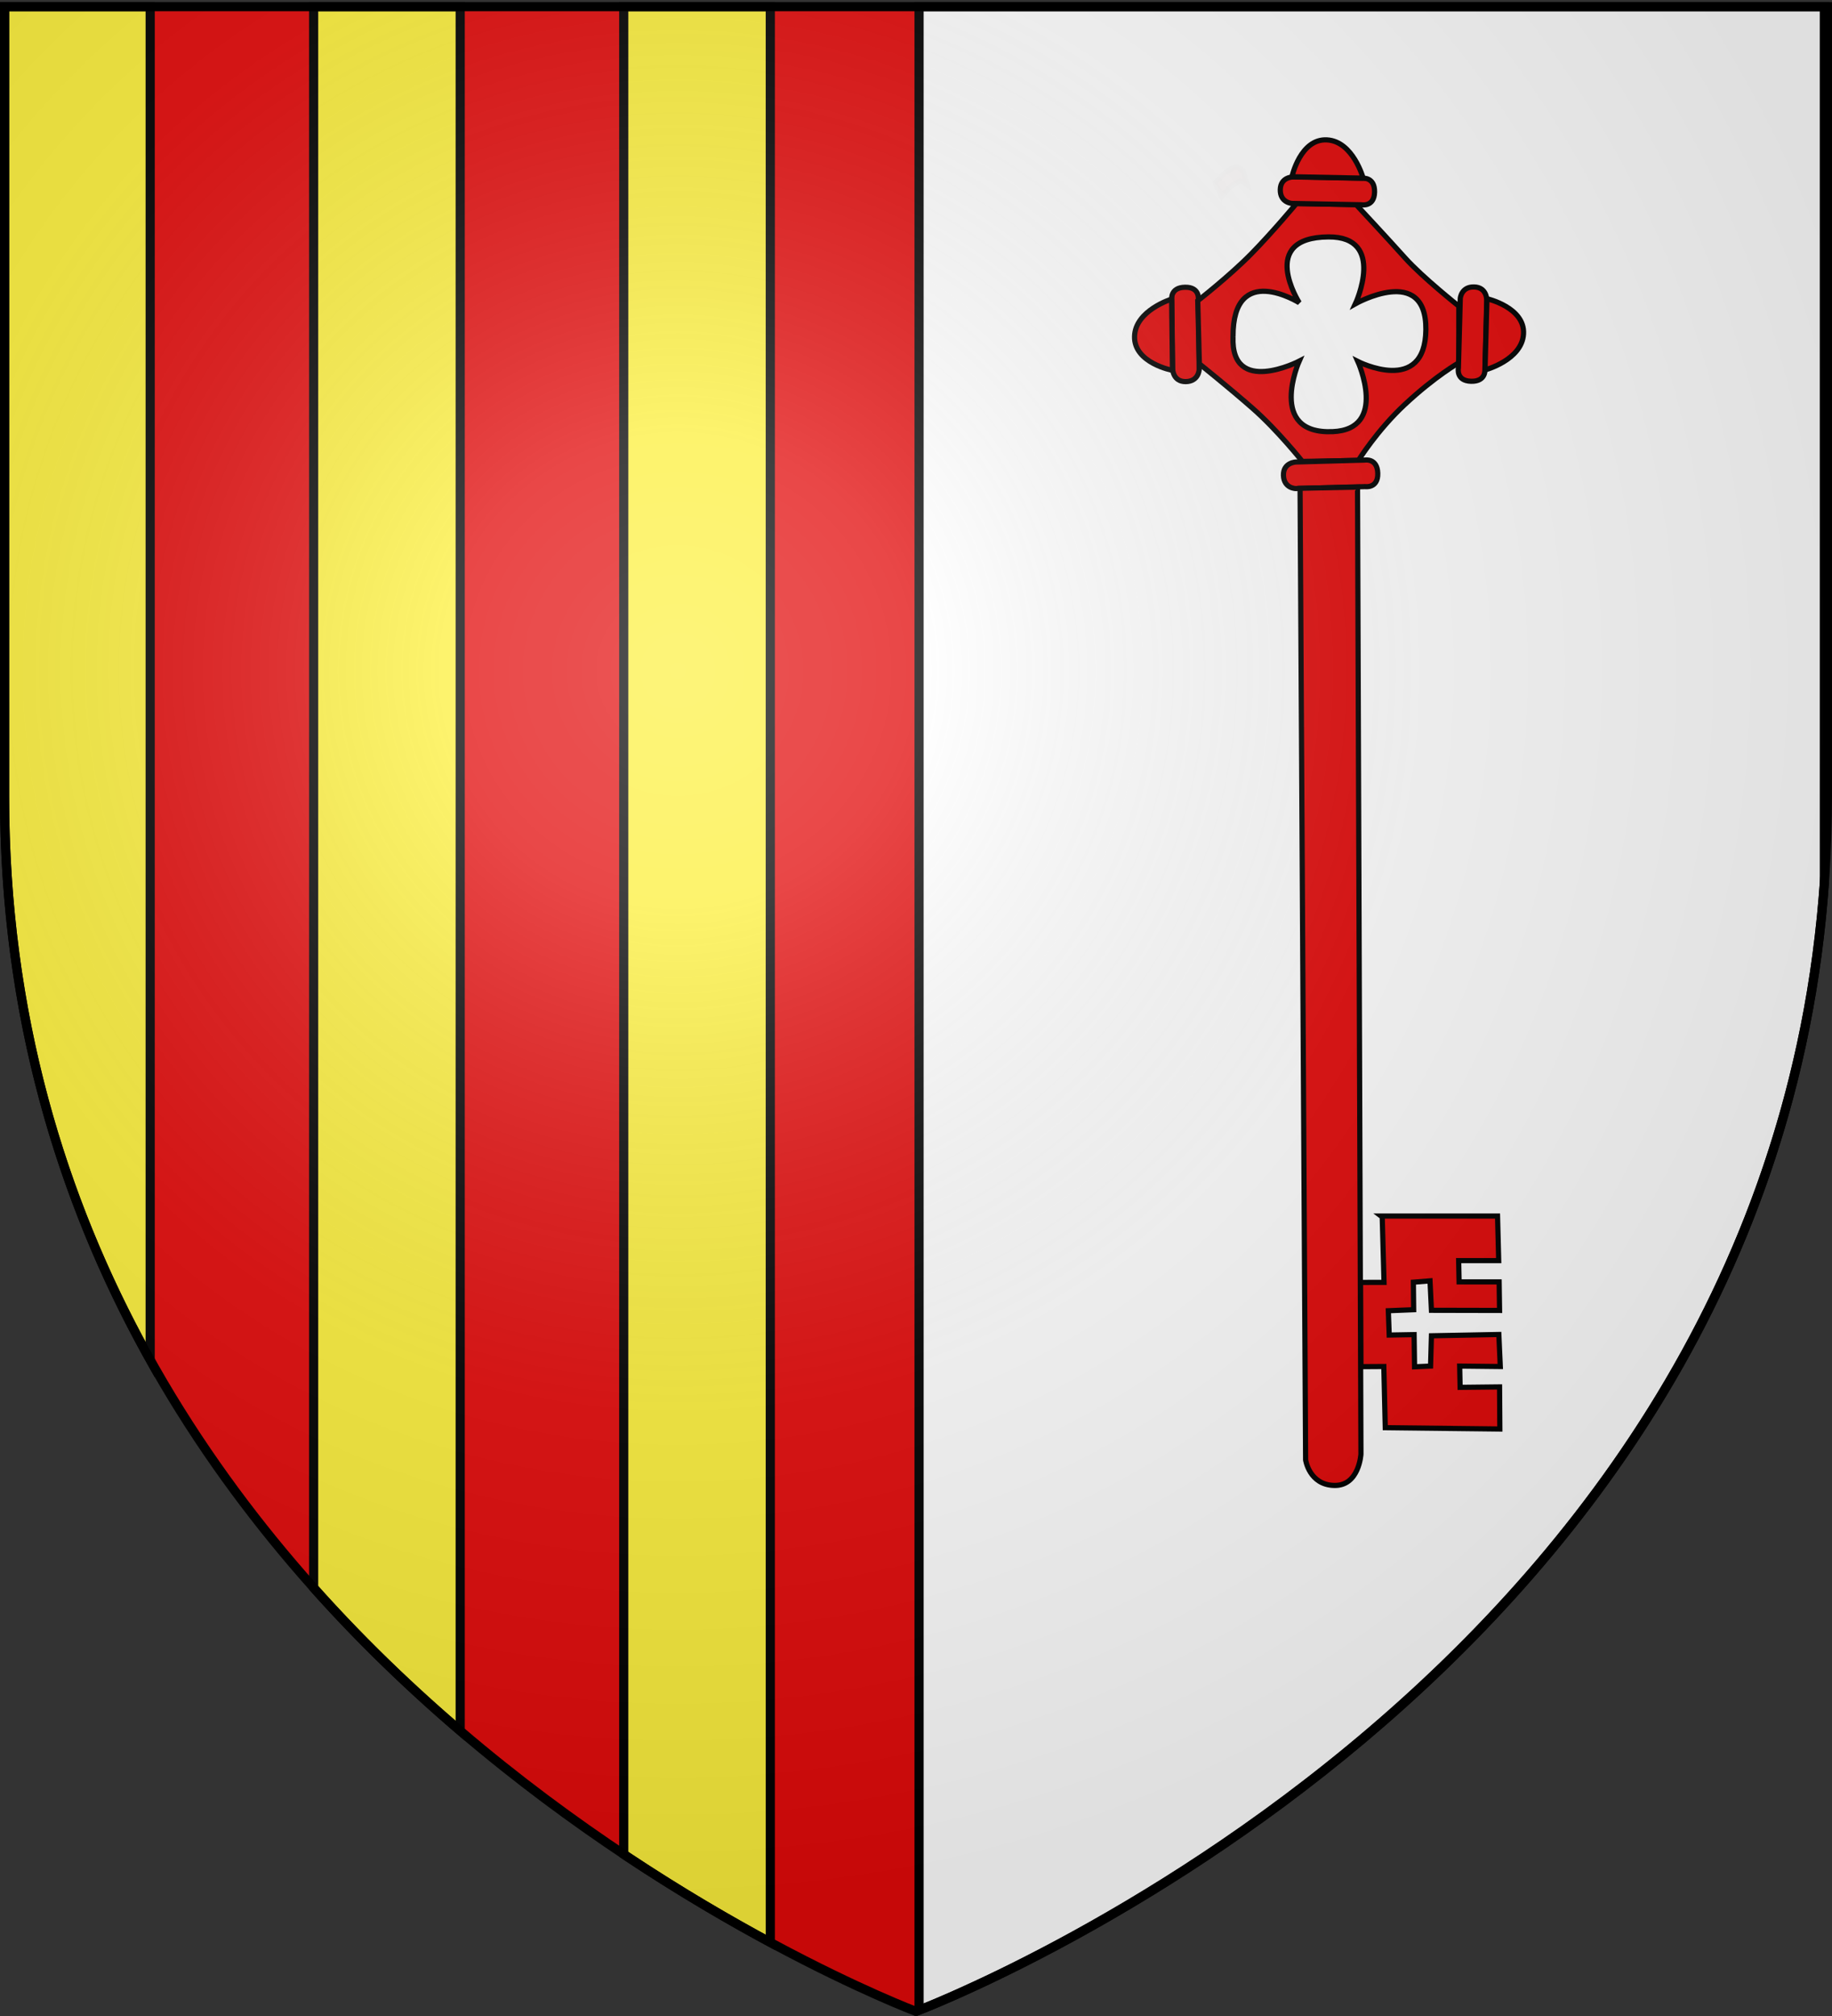
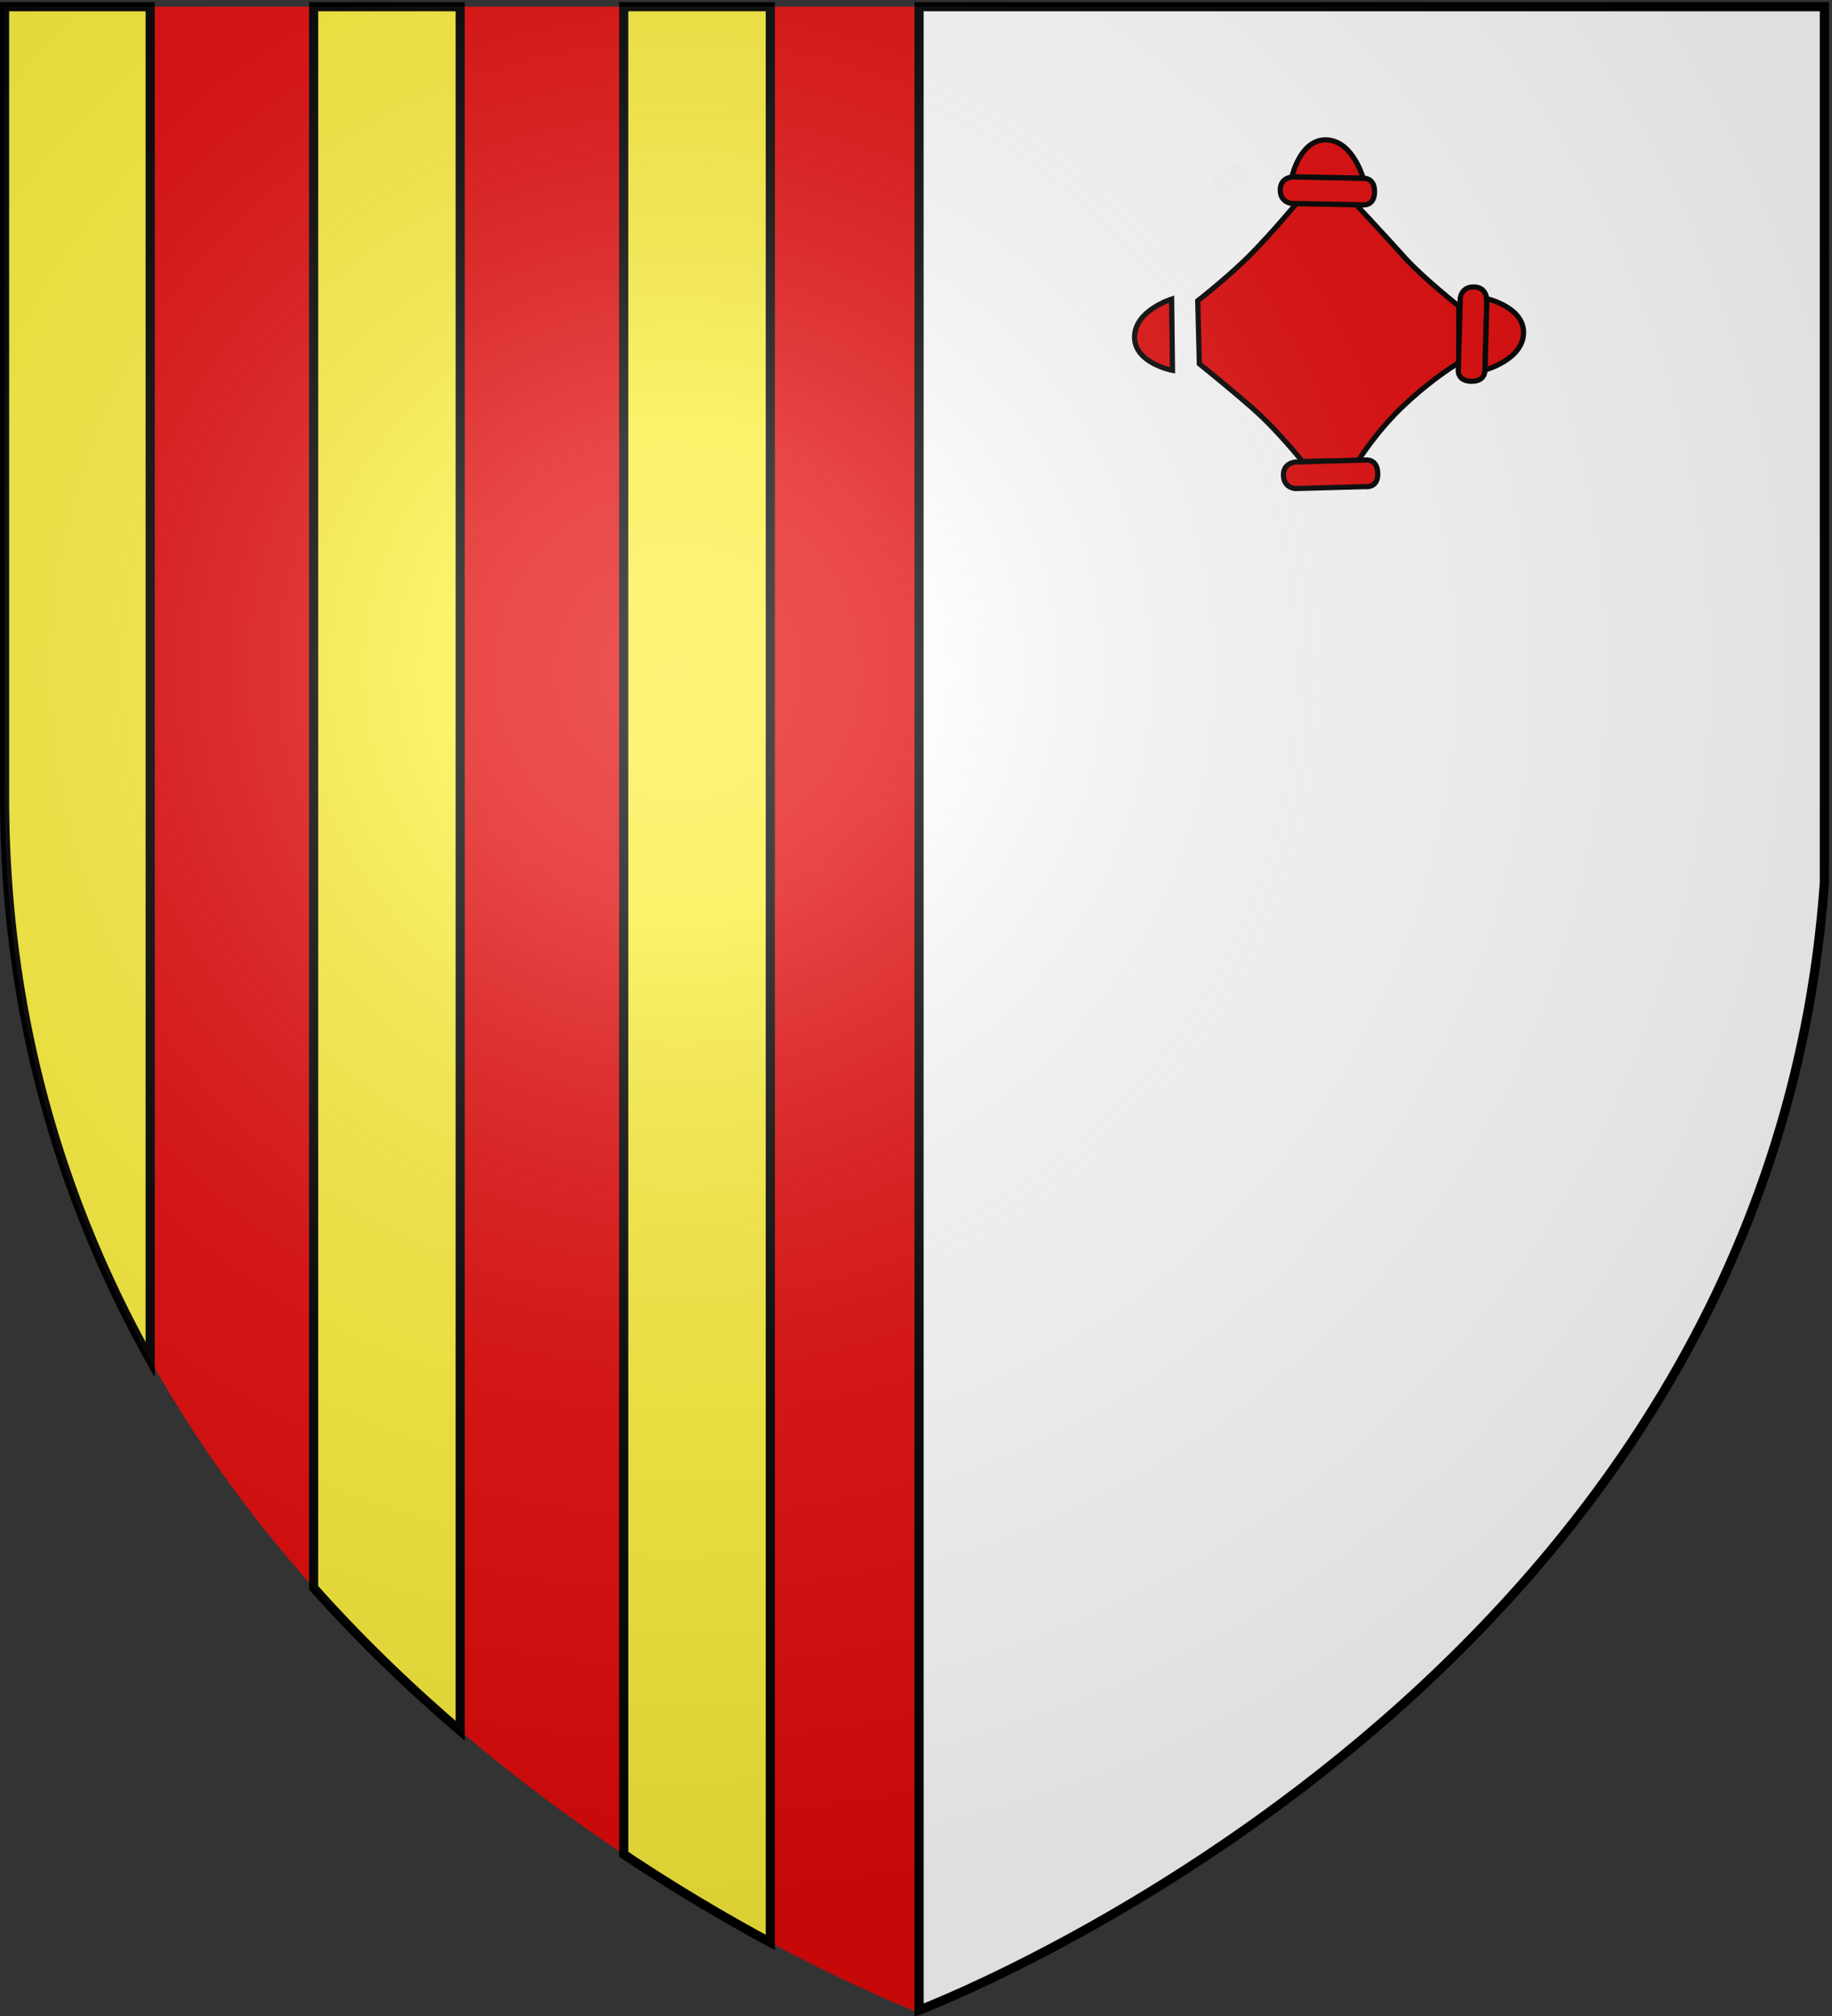
<svg xmlns="http://www.w3.org/2000/svg" xmlns:xlink="http://www.w3.org/1999/xlink" width="600" height="660" version="1.0">
  <rect width="100%" height="100%" fill="#333333" stroke="none" />
  <desc>Flag of Canton of Valais (Wallis)</desc>
  <defs>
    <radialGradient xlink:href="#b" id="c" cx="221.445" cy="226.331" r="300" fx="221.445" fy="226.331" gradientTransform="matrix(1.353 0 0 1.349 -77.63 -85.747)" gradientUnits="userSpaceOnUse" />
    <linearGradient id="b">
      <stop offset="0" style="stop-color:white;stop-opacity:.314" />
      <stop offset=".19" style="stop-color:white;stop-opacity:.251" />
      <stop offset=".6" style="stop-color:#6b6b6b;stop-opacity:.125" />
      <stop offset="1" style="stop-color:black;stop-opacity:.125" />
    </linearGradient>
  </defs>
  <g style="display:inline">
    <path d="M300 658.5s298.5-112.32 298.5-397.772V2.176H1.5v258.552C1.5 546.18 300 658.5 300 658.5" style="fill:#e20909;fill-opacity:1;fill-rule:evenodd;stroke:none;stroke-width:1px;stroke-linecap:butt;stroke-linejoin:miter;stroke-opacity:1" />
    <path d="M597.5 2.188v286.78C579.084 548.473 311.392 654.089 301 658.095V2.188z" style="fill:#fff;fill-opacity:1;stroke:#000;stroke-width:3;stroke-miterlimit:4;stroke-dasharray:none;stroke-opacity:1" />
    <path d="M411.593 407.978c.283.375.627.714.948 1.06.418.54.923.997 1.417 1.464.505.359 1.048.659 1.579.976.43.42.715.131 1.153.122.407-.227.766-.528 1.138-.806l-1.053 3.494c-.402.284-.78.614-1.247.787-.541-.003-.964.161-1.441-.269-.547-.334-1.105-.652-1.632-1.017-.509-.474-1.033-.932-1.454-1.491-.333-.33-.649-.68-1.035-.951z" style="opacity:.01;fill:#e20909;fill-opacity:1;stroke:#000;stroke-width:1.267;stroke-miterlimit:4;stroke-dasharray:none;stroke-opacity:1;display:inline" transform="scale(1.34 -1.34)rotate(.345 76080.19 -18582.835)" />
-     <path d="m399.325 365.942-.11 16.86s-.453 3.022 3.293 3.047 3.191-3.149 3.191-3.149l.113-17.003s-.125-2.883-3.295-2.904-3.192 3.149-3.192 3.149z" style="fill:#e20909;fill-opacity:1;fill-rule:evenodd;stroke:#000;stroke-width:1.267;stroke-linecap:butt;stroke-linejoin:miter;stroke-miterlimit:4;stroke-dasharray:none;stroke-opacity:1" transform="scale(1.34 -1.34)rotate(.345 76080.19 -18582.835)" />
    <path d="M399.186 382.971s-8.926-2.698-9.115-9.075c-.194-6.519 9.221-8.337 9.221-8.337z" style="fill:#e20909;fill-opacity:1;fill-rule:evenodd;stroke:#000;stroke-width:1.267;stroke-linecap:butt;stroke-linejoin:miter;stroke-miterlimit:4;stroke-dasharray:none;stroke-opacity:1" transform="scale(1.34 -1.34)rotate(.345 76080.19 -18582.835)" />
    <path d="M429.815 406.129s-5.732-6.815-11.1-12.218-13.152-11.39-13.152-11.39l.309-15.402s7.135-5.789 12.925-10.929c6.104-5.418 12.097-13.066 12.097-13.066l13.702.151s4.54 7.265 11.447 13.62c7.562 6.957 13.243 10.089 13.243 10.089l.084 13.84s-8.839 7.084-13.088 11.891-11.874 13.073-11.874 13.073z" style="fill:#e20909;fill-opacity:1;fill-rule:evenodd;stroke:#000;stroke-width:1.267;stroke-linecap:butt;stroke-linejoin:miter;stroke-miterlimit:4;stroke-dasharray:none;stroke-opacity:1" transform="scale(1.34 -1.34)rotate(.345 76080.19 -18582.835)" />
-     <path d="M414.136 373.667c-.653-14.577 16.129-6.052 16.129-6.052s-8.026-17.84 8.082-17.263c13.642.488 6.266 17.099 6.266 17.099s16.447-8.516 16.669 7.716c.22 16.093-17.19 6.39-17.19 6.39s7.742 16.38-6.469 16.375c-17.353-.006-7.247-16.038-7.247-16.038s-16.203 10.316-16.24-8.227z" style="fill:#fff;fill-opacity:1;fill-rule:evenodd;stroke:#000;stroke-width:1.267;stroke-linecap:butt;stroke-linejoin:miter;stroke-miterlimit:4;stroke-dasharray:none;stroke-opacity:1" transform="scale(1.34 -1.34)rotate(.345 76080.19 -18582.835)" />
    <path d="m429.15 412.645 16.854-.426s3.036.355 2.941-3.39-3.25-3.09-3.25-3.09l-16.998.431s-2.877.217-2.797 3.386 3.25 3.09 3.25 3.09z" style="fill:#e20909;fill-opacity:1;fill-rule:evenodd;stroke:#000;stroke-width:1.267;stroke-linecap:butt;stroke-linejoin:miter;stroke-miterlimit:4;stroke-dasharray:none;stroke-opacity:1" transform="scale(1.34 -1.34)rotate(.345 76080.19 -18582.835)" />
    <path d="M446.175 412.241s-2.412 9.008-8.78 9.4c-6.51.402-8.627-8.95-8.627-8.95z" style="fill:#e20909;fill-opacity:1;fill-rule:evenodd;stroke:#000;stroke-width:1.267;stroke-linecap:butt;stroke-linejoin:miter;stroke-miterlimit:4;stroke-dasharray:none;stroke-opacity:1" transform="scale(1.34 -1.34)rotate(.345 76080.19 -18582.835)" />
    <path d="m476.205 382.222-.552-16.851s.333-3.039-3.411-2.916-3.065 3.272-3.065 3.272l.557 16.995s.238 2.876 3.407 2.772 3.064-3.272 3.064-3.272z" style="fill:#e20909;fill-opacity:1;fill-rule:evenodd;stroke:#000;stroke-width:1.267;stroke-linecap:butt;stroke-linejoin:miter;stroke-miterlimit:4;stroke-dasharray:none;stroke-opacity:1" transform="scale(1.34 -1.34)rotate(.345 76080.19 -18582.835)" />
    <path d="M475.675 365.2s9.025 2.344 9.465 8.71c.45 6.506-8.886 8.693-8.886 8.693z" style="fill:#e20909;fill-opacity:1;fill-rule:evenodd;stroke:#000;stroke-width:1.267;stroke-linecap:butt;stroke-linejoin:miter;stroke-miterlimit:4;stroke-dasharray:none;stroke-opacity:1" transform="scale(1.34 -1.34)rotate(.345 76080.19 -18582.835)" />
    <path d="m429.358 342.99 16.855.37s3.016.498 3.098-3.248-3.1-3.239-3.1-3.239l-17-.372s-2.884.081-2.953 3.25c-.07 3.17 3.1 3.24 3.1 3.24z" style="fill:#e20909;fill-opacity:1;fill-rule:evenodd;stroke:#000;stroke-width:1.267;stroke-linecap:butt;stroke-linejoin:miter;stroke-miterlimit:4;stroke-dasharray:none;stroke-opacity:1;display:inline" transform="scale(1.34 -1.34)rotate(.345 76080.19 -18582.835)" />
-     <path d="M430.226 99.184s.834-6.109 6.954-6.288 6.577 7.629 6.577 7.629l.588 236.25-14.045-.215zM443.912 142.46l5.74-.021-.346 15.99-.283.215 28.47-.174.217-10.891-9.786.06.075-5.197 9.787-.06.064-6.975-16.655.137-.304 7.197-4.066-.302.03-6.726-6.194-.212.177-5.944 6.086.07.06-7.866 3.915.155.258 7.4 16.479.22.308-7.831-9.928.167.075-5.196 9.645.048.008-10.285-28.005.49-.264 14.95-5.588-.002z" style="fill:#e20909;fill-opacity:1;fill-rule:evenodd;stroke:#000;stroke-width:1.267;stroke-linecap:butt;stroke-linejoin:miter;stroke-miterlimit:4;stroke-dasharray:none;stroke-opacity:1;display:inline" transform="scale(1.34 -1.34)rotate(.345 76080.19 -18582.835)" />
    <path d="M1.5 2.188v258.53c0 72.251 19.122 133.416 47.688 184.47v-443zM102.719 2.188v517.625c15.483 17.356 31.744 32.92 48 46.812V2.188zM204.281 2.188v604.875a596 596 0 0 0 48 28.843V2.188z" style="fill:#fcef3c;fill-opacity:1;stroke:#000;stroke-width:3;stroke-miterlimit:4;stroke-dasharray:none;stroke-opacity:1" />
  </g>
  <path d="M300 658.5s298.5-112.32 298.5-397.772V2.176H1.5v258.552C1.5 546.18 300 658.5 300 658.5" style="opacity:1;fill:url(#c);fill-opacity:1;fill-rule:evenodd;stroke:none;stroke-width:1px;stroke-linecap:butt;stroke-linejoin:miter;stroke-opacity:1" />
-   <path d="M300 658.5S1.5 546.18 1.5 260.728V2.176h597v258.552C598.5 546.18 300 658.5 300 658.5z" style="opacity:1;fill:none;fill-opacity:1;fill-rule:evenodd;stroke:#000;stroke-width:3;stroke-linecap:butt;stroke-linejoin:miter;stroke-miterlimit:4;stroke-dasharray:none;stroke-opacity:1" />
</svg>